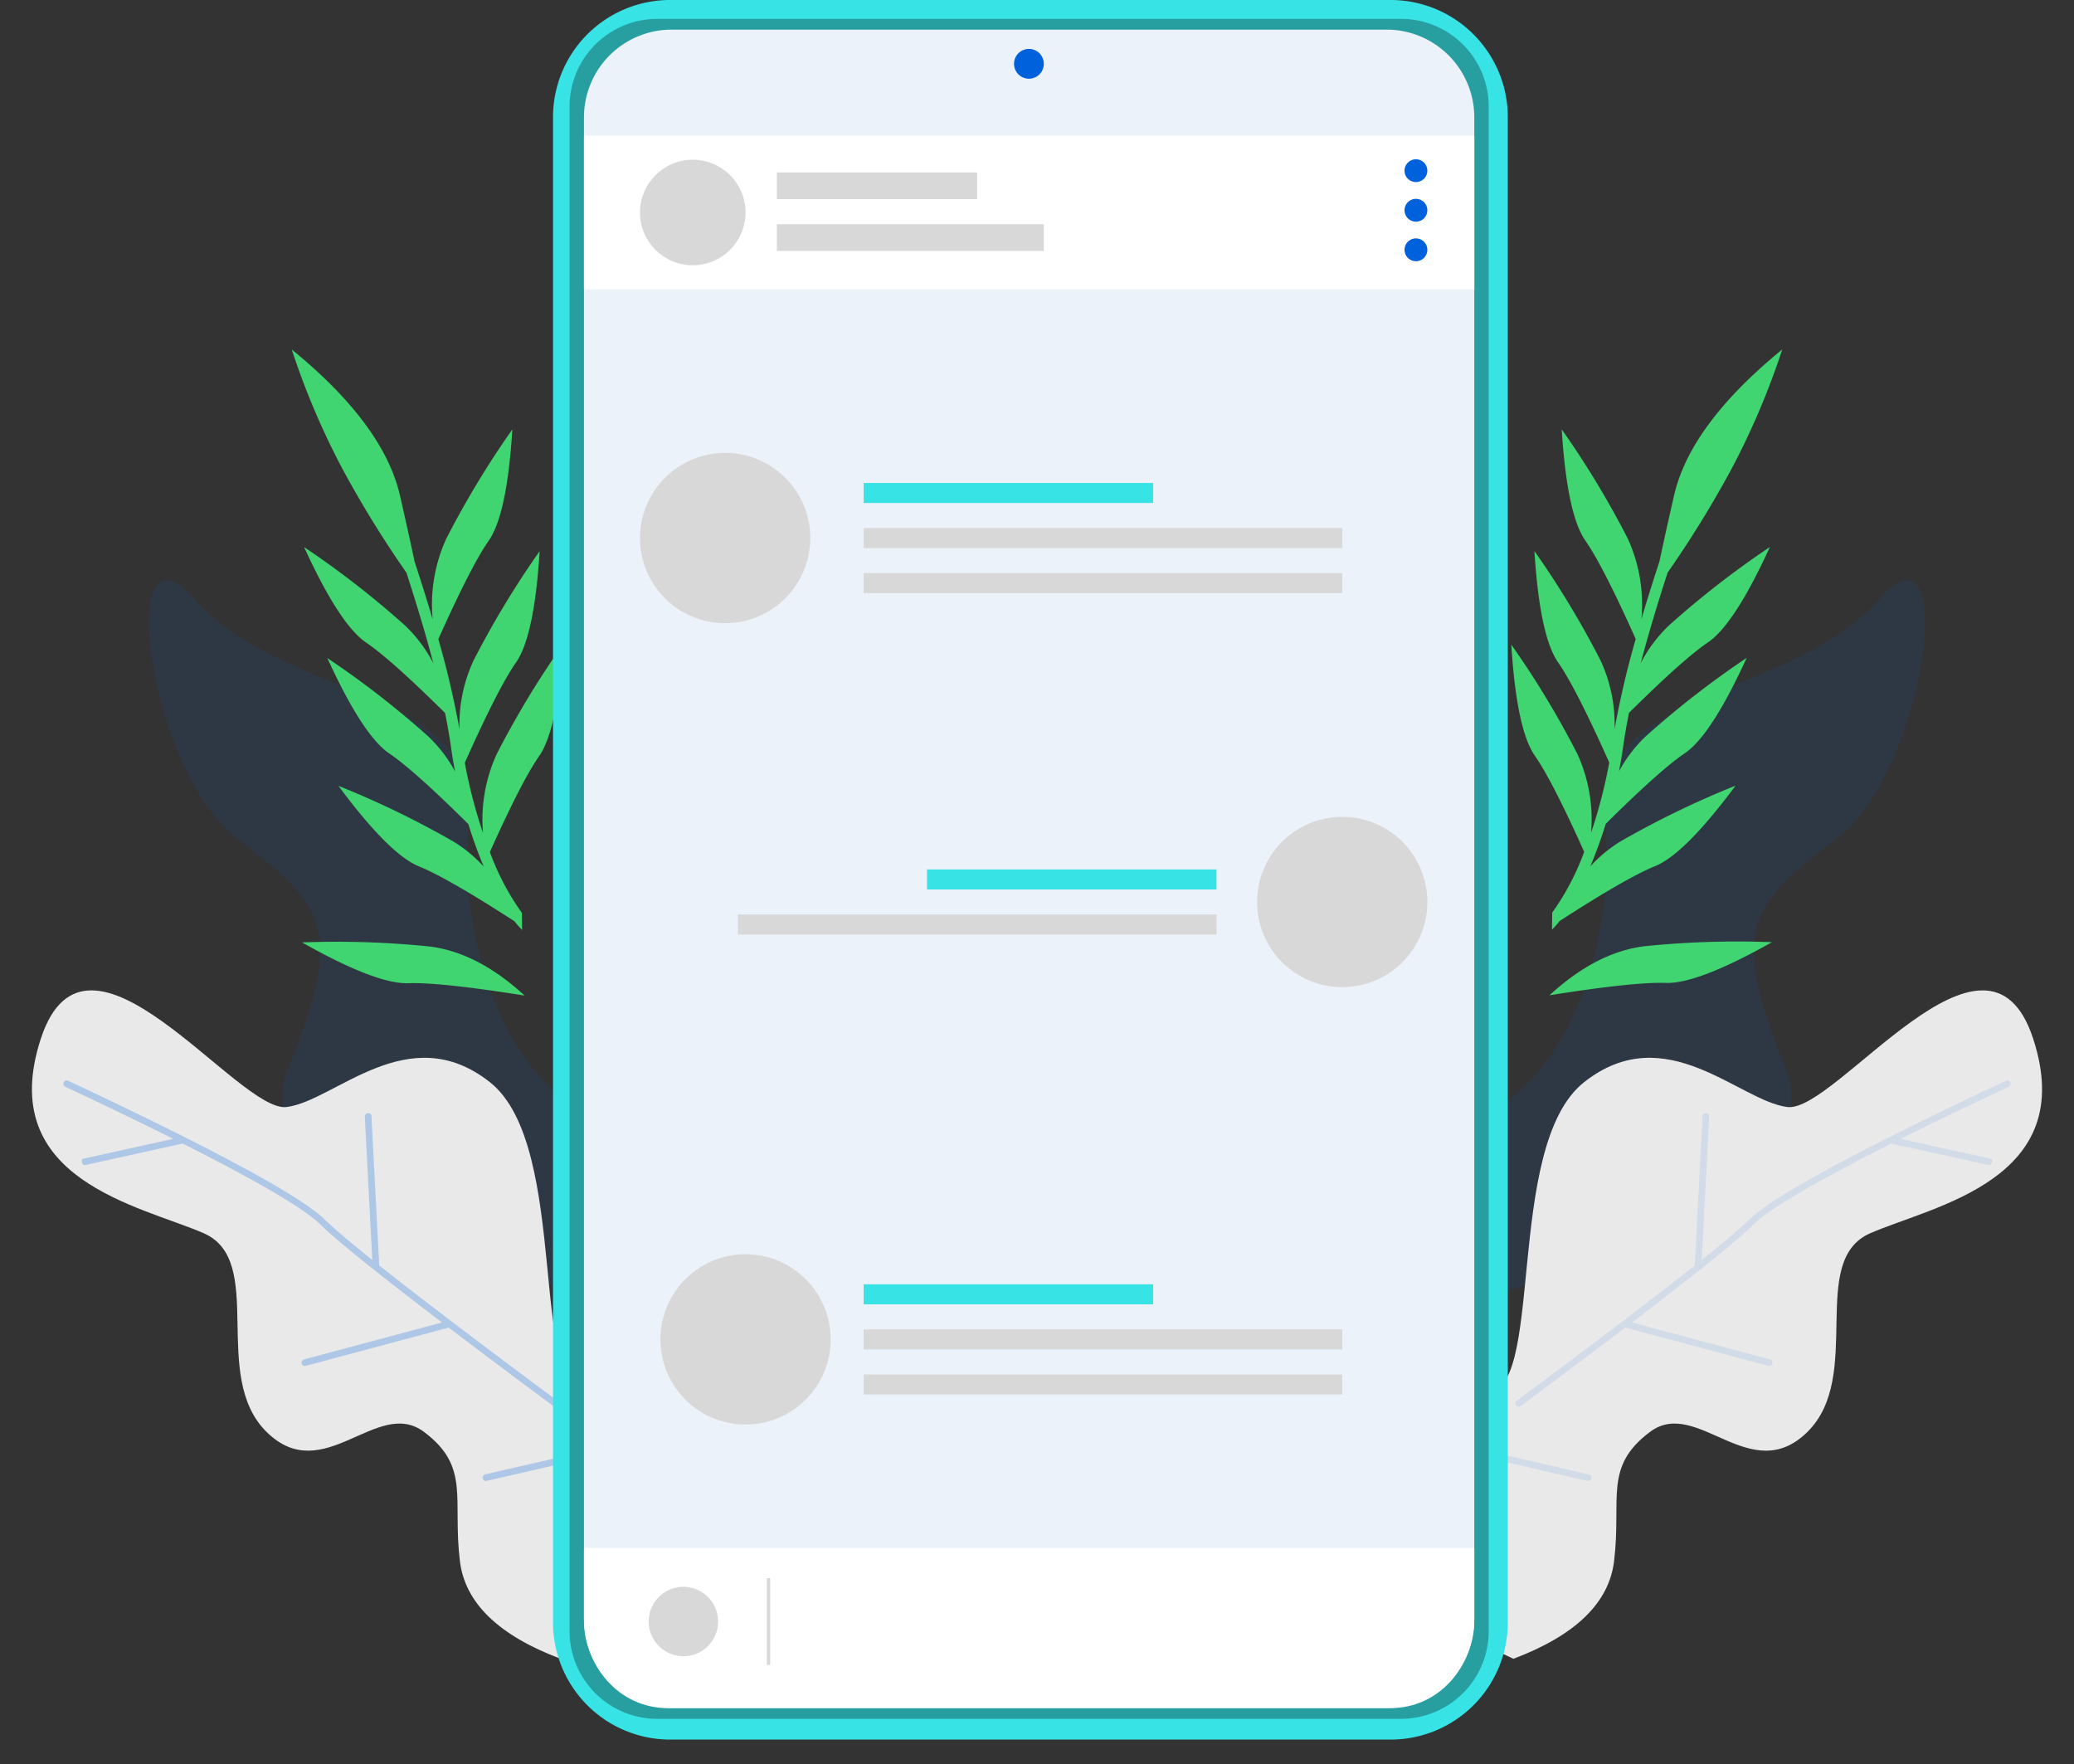
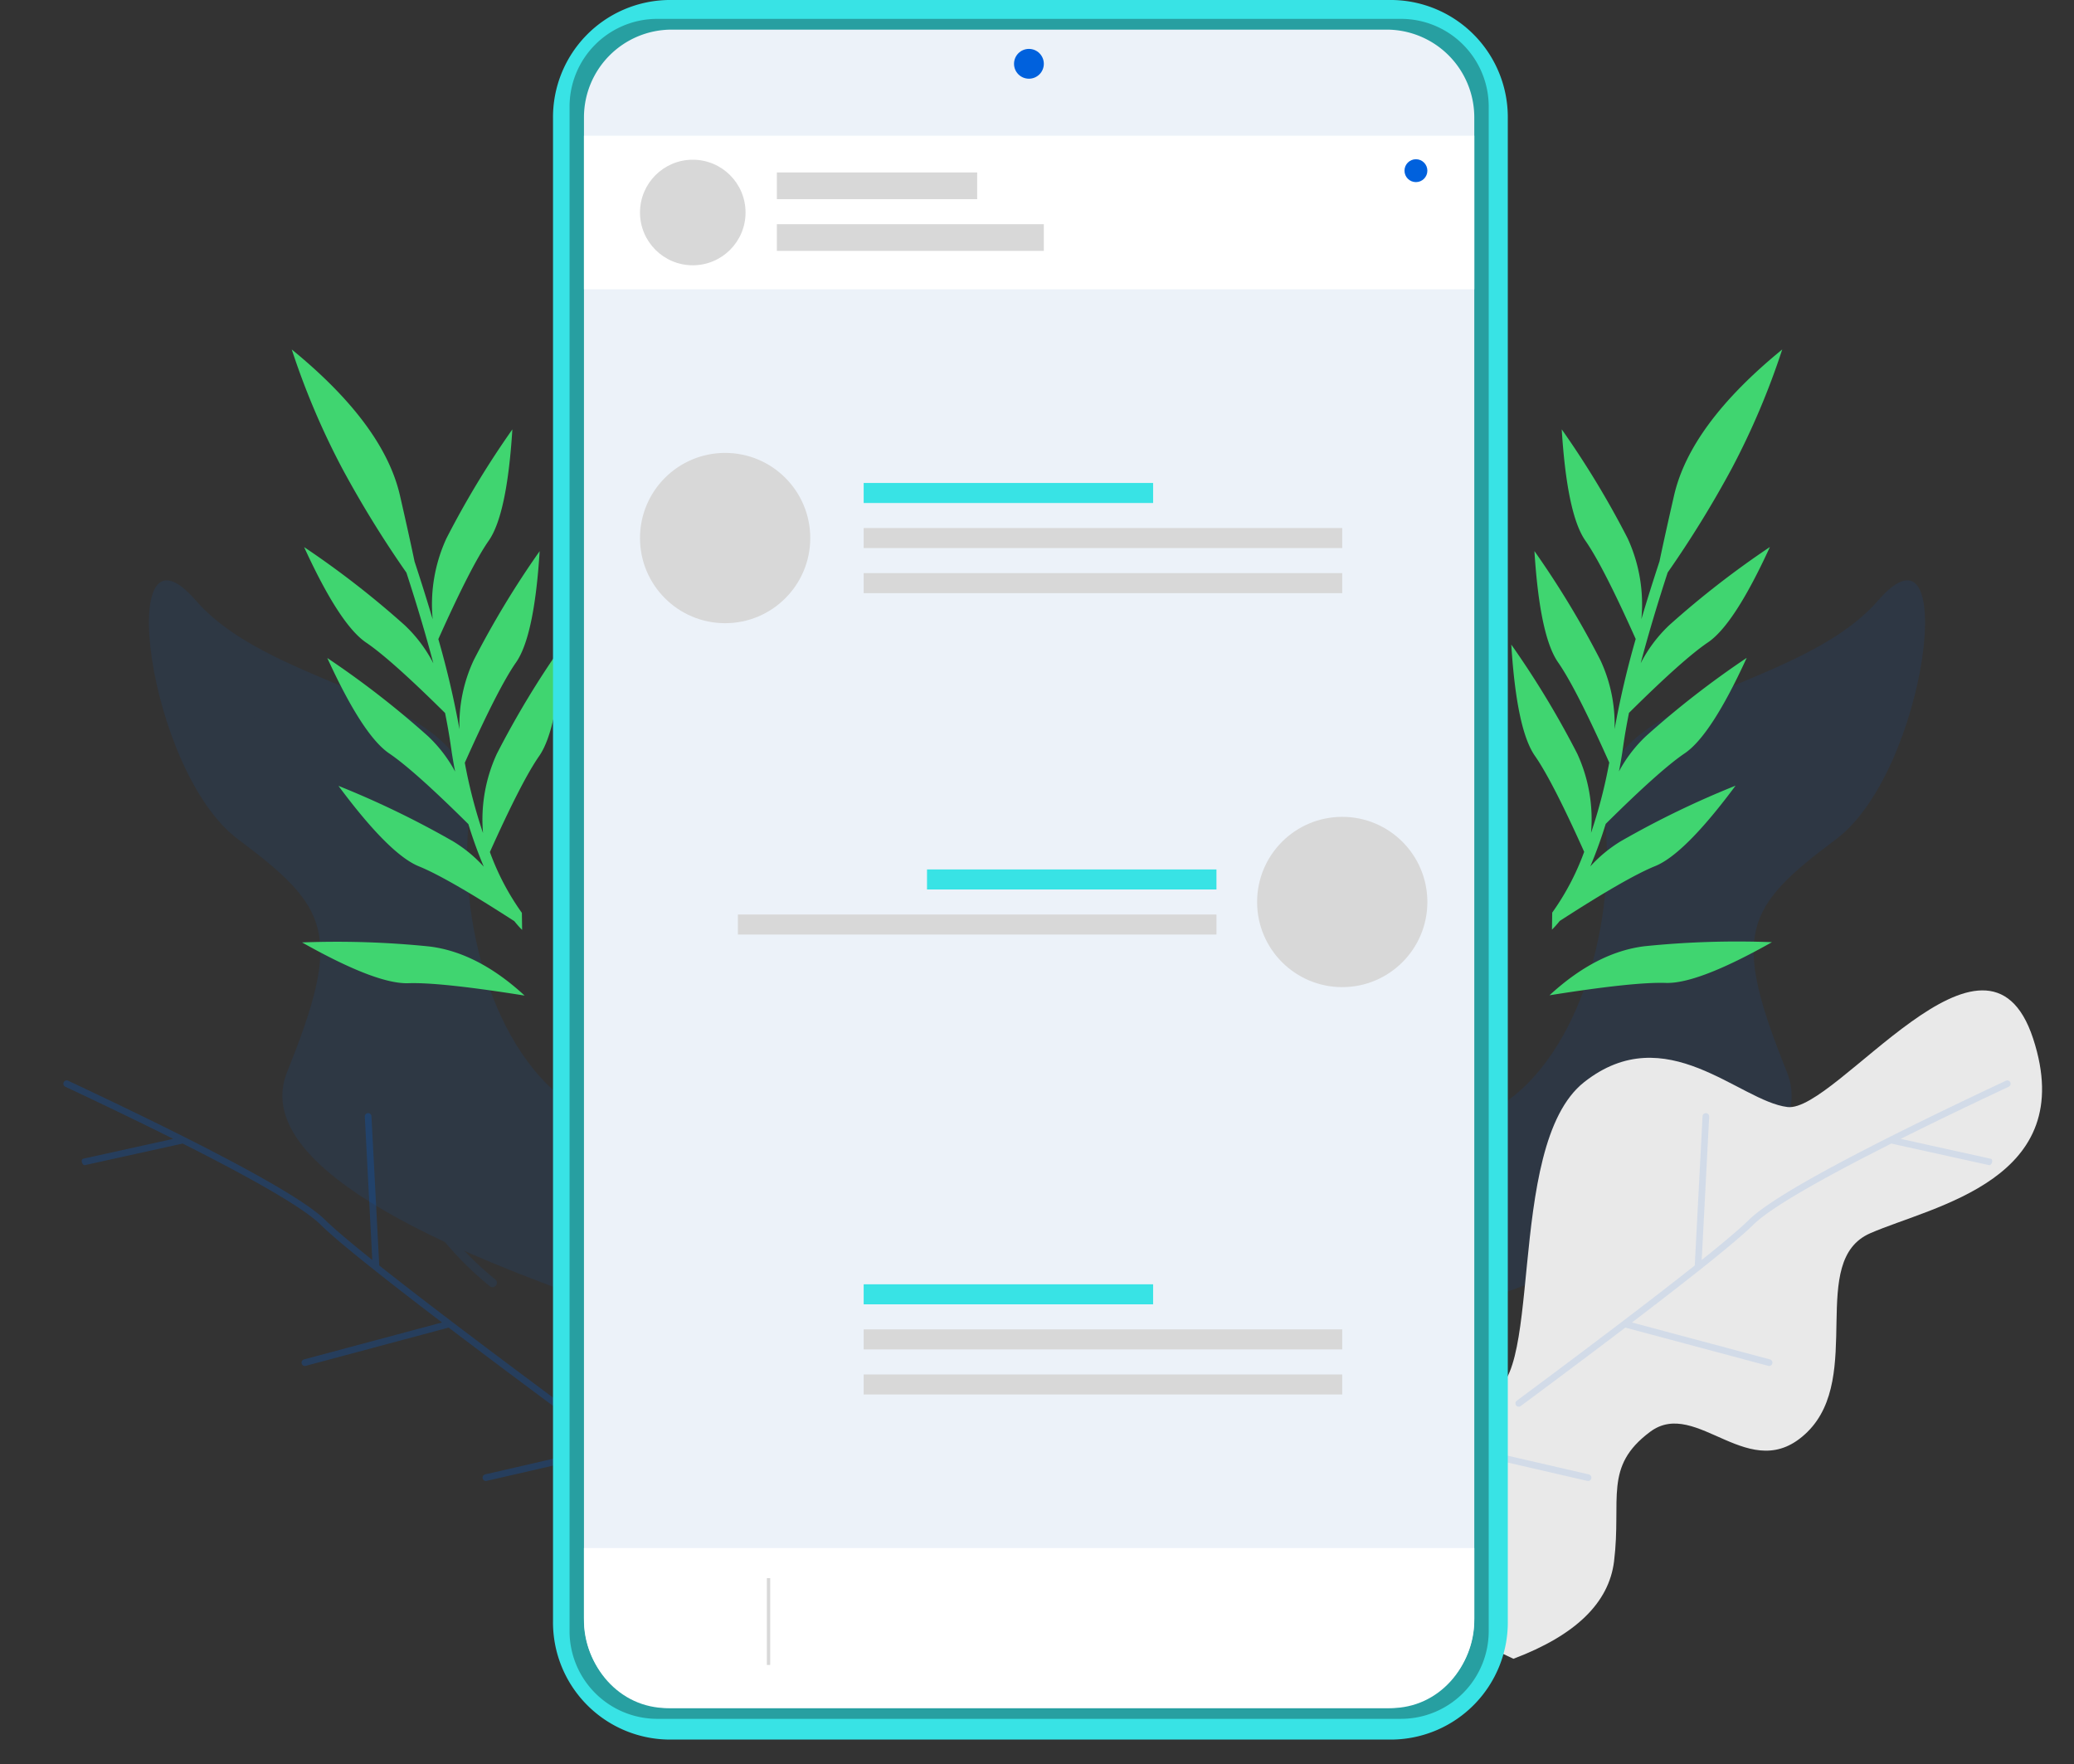
<svg xmlns="http://www.w3.org/2000/svg" width="315.378" height="268.248" viewBox="0 0 315.378 268.248">
  <rect x="0" y="0" width="315.378" height="268.248" fill="#333333" stroke="none" />
  <defs>
    <style>.a,.c,.e,.f,.g{fill:#0061dd;}.a,.b,.e,.h,.i,.j,.k,.m{fill-rule:evenodd;}.a,.c,.d{opacity:0.1;}.b{fill:#e9e9e9;}.g{opacity:0.25;}.h{fill:#40d570;}.i,.o{fill:#38e3e5;}.j{fill:rgba(0,0,0,0.3);}.k{fill:#ecf2f9;}.l,.m{fill:#fff;}.n{fill:#d8d8d8;}</style>
  </defs>
  <g transform="translate(-41.246 -23.423)">
    <g transform="translate(38.964 71.628)">
      <g transform="translate(0 24.145)">
        <g transform="translate(192.269 0)">
          <path class="a" d="M75.453,0Q62.439,37.082,50.122,45.707c-12.317,8.624-14.363,31.869-8.2,49.074s-24.306,24.2-33.244,41S-4.435,112.191,6.762,98.948,19.1,81.421,6.09,62.84Q-6.921,44.26,75.453,0Z" transform="translate(73.519 153.194) rotate(-167)" />
        </g>
        <g transform="translate(205.421 56.967)">
          <path class="b" d="M46.921,0Q35.46,9.843,37.612,19.161c2.151,9.318,6.46,12.941,1.579,20.375s-17.255-2.807-22.474,8.148,8.925,24.465,1.343,31.673S-9.074,97.829,4.913,115.637,29.241,94.745,36.457,93.079s22,6.447,30.336-7S55.613,38.7,64.972,36.544,77.429,25.756,74.7,13.929Q71.968,2.1,46.921,0Z" transform="translate(71.09 138.93) rotate(-160)" />
          <path class="c" d="M41.34,3.789l.059,0L63.979,1.007A.505.505,0,0,0,63.915,0l-.059,0L41.275,2.782a.505.505,0,0,0,.065,1.007ZM2.274,81.724l1.555-1.567C20.19,63.631,29.449,53.155,31.7,48.6l.134-.278q1.2-2.483,4.579-8.026L42.8,61.162a.505.505,0,0,0,.98-.238l-.014-.057L37.121,39.149q5.482-8.92,16-24.931l2.4-3.647a.505.505,0,0,0-.844-.556l-2.741,4.164q-4.538,6.91-8.126,12.483L21.4,28.63a.505.505,0,0,0,.029,1.008l.059,0,21.639-1.9Q33.356,42.949,31,47.743l-.2.422Q28.453,52.886,15.359,66.8l-.024,0h0l-.039,0L.3,68.787c-.184.024-.32.269-.3.547.015.258.156.454.323.461l.039,0,13.911-1.846Q9.38,73.113,3.087,79.47l-1.53,1.542a.505.505,0,0,0,.717.712Z" transform="translate(76.063 112.568) rotate(-160)" />
        </g>
        <g class="d" transform="translate(22.704 16.973) rotate(-13)">
          <path class="e" d="M75.453,139.8Q62.439,102.722,50.122,94.1c-12.317-8.624-14.363-31.869-8.2-49.074s-24.306-24.2-33.244-41S-4.435,27.613,6.762,40.856,19.1,58.382,6.09,76.964Q-6.921,95.544,75.453,139.8Z" transform="translate(0 0)" />
          <path class="f" d="M.1,1.007A.662.662,0,0,1,1.228.318c14.186,23.265,19.35,39.421,15.38,48.6C9.667,64.96,11.057,85.554,22.966,100.8a.662.662,0,0,1-1.044.816C9.817,86.117,8.3,65.276,15.181,48.885l.211-.495C19.128,39.754,14.067,23.917.1,1.007Z" transform="translate(6.858 14.055)" />
        </g>
        <g transform="translate(0 69.904) rotate(-10)">
-           <path class="b" d="M46.921,120.311q-11.461-9.842-9.31-19.161c2.151-9.318,6.46-12.941,1.579-20.375s-17.255,2.808-22.474-8.148,8.925-24.465,1.343-31.673S-9.074,22.483,4.913,4.674,29.241,25.566,36.458,27.232s22-6.447,30.336,7-11.18,47.371-1.821,49.532S77.429,94.556,74.7,106.383Q71.968,118.209,46.921,120.311Z" transform="translate(0 13.137) rotate(-10)" />
          <path class="g" d="M41.34,78.084l.059,0L63.98,80.867a.505.505,0,0,1-.065,1.007l-.059,0L41.276,79.09a.505.505,0,0,1,.065-1.007ZM2.274.149,3.828,1.716C20.19,18.242,29.449,28.718,31.7,33.27l.134.278q1.2,2.483,4.579,8.026L42.8,20.711a.505.505,0,0,1,.98.238l-.014.057L37.122,42.724q5.482,8.921,16,24.931l2.4,3.647a.505.505,0,0,1-.843.556l-2.741-4.164Q47.4,60.783,43.815,55.211L21.4,53.243a.505.505,0,0,1,.029-1.008l.059,0,21.639,1.9Q33.356,38.925,31,34.13l-.2-.421q-2.341-4.722-15.436-18.636l-.024,0h0l-.039,0L.3,13.085c-.184-.024-.32-.269-.3-.547.015-.258.156-.454.323-.461l.039,0,13.911,1.846Q9.38,8.759,3.087,2.4L1.557.861A.505.505,0,0,1,2.274.149Z" transform="translate(6.355 24.166) rotate(-10)" />
        </g>
      </g>
      <path class="h" d="M62.3,74.839q6.855-2.764,16.254-.483-12.2,4.427-16.37,6.926T45.055,83.691A138.385,138.385,0,0,1,62.3,74.839ZM35.214,0q5.562,11.709,5.058,16.545-.483,4.651.555,16.786a138.969,138.969,0,0,1,9.455,10.432,23.046,23.046,0,0,1-3.2-10.216,138.472,138.472,0,0,1,.732-19.374q5.562,11.71,5.058,16.545-.49,4.71.582,17.1a76.807,76.807,0,0,0,7.6,8,23.861,23.861,0,0,1-4-11.538,138.47,138.47,0,0,1,.732-19.374q5.561,11.709,5.058,16.545-.475,4.573.521,16.384A38.513,38.513,0,0,0,72.1,63.563l1.29,2.249a15.344,15.344,0,0,1-1.675-.587q-12.1-.822-16.727-.258-4.826.587-16.63-4.769a138.457,138.457,0,0,1,19.358-1.071,20.939,20.939,0,0,1,5.912,1.1,68.261,68.261,0,0,1-5.183-4.518q-11.186-3.159-15.711-3.56-4.843-.429-15.276-8.122A138.4,138.4,0,0,1,46.613,47a21.229,21.229,0,0,1,6.2,2.7q-1.038-1.233-2.012-2.5l-.413-.542q-1.426-1.892-3.224-4Q36,39.513,31.48,39.113,26.637,38.683,16.2,30.99a138.457,138.457,0,0,1,19.157,2.978,21.391,21.391,0,0,1,6.585,2.947Q37.52,32.286,31.685,26.85A161.271,161.271,0,0,1,15.428,17.7,115.281,115.281,0,0,1,0,5.635q17.75,3.2,25.148,11.442,4.188,4.666,6.805,7.7l-.36-.333q3.787,3.494,7.018,6.673a24,24,0,0,1-4.13-11.748A138.472,138.472,0,0,1,35.214,0Z" transform="matrix(0.875, 0.485, -0.485, 0.875, 49.381, 0)" />
      <path class="h" d="M62.3,8.855q6.854,2.764,16.253.483-12.2-4.427-16.37-6.926T45.055,0A138.383,138.383,0,0,0,62.3,8.855ZM35.214,83.694q5.561-11.709,5.058-16.545-.483-4.651.556-16.786a138.839,138.839,0,0,0,9.455-10.432,23.053,23.053,0,0,0-3.2,10.216,138.407,138.407,0,0,0,.733,19.374q5.561-11.71,5.058-16.545-.489-4.71.582-17.1a76.809,76.809,0,0,1,7.6-8,23.861,23.861,0,0,0-4,11.538,138.474,138.474,0,0,0,.732,19.374q5.562-11.709,5.058-16.545-.475-4.573.522-16.384A38.51,38.51,0,0,1,72.1,20.131l1.29-2.249a15.352,15.352,0,0,0-1.675.587q-12.1.822-16.727.258-4.826-.587-16.63,4.769a138.461,138.461,0,0,0,19.358,1.071,20.935,20.935,0,0,0,5.912-1.1,68.263,68.263,0,0,0-5.183,4.518q-11.186,3.159-15.711,3.561-4.843.429-15.276,8.122A138.408,138.408,0,0,0,46.613,36.69a21.229,21.229,0,0,0,6.2-2.7q-1.038,1.233-2.012,2.5l-.413.542q-1.426,1.892-3.224,4Q36,44.18,31.48,44.581,26.637,45.01,16.2,52.7a138.47,138.47,0,0,0,19.158-2.978,21.394,21.394,0,0,0,6.585-2.947q-4.427,4.63-10.261,10.066a161.154,161.154,0,0,0-16.257,9.151A115.253,115.253,0,0,0,0,78.059q17.75-3.2,25.148-11.442,4.188-4.666,6.805-7.7l-.36.333q3.787-3.494,7.018-6.673a24.008,24.008,0,0,0-4.13,11.748A138.4,138.4,0,0,0,35.214,83.694Z" transform="translate(311.136 73.2) rotate(151)" />
    </g>
    <g transform="translate(125.339 23.423)">
      <g transform="translate(0 0)">
        <g transform="translate(0 0)">
          <path class="i" d="M128.547,264.838H18.528A17.82,17.82,0,0,1,.944,246.79V18.4A17.821,17.821,0,0,1,18.528.355H128.547A17.821,17.821,0,0,1,146.131,18.4V246.79a17.82,17.82,0,0,1-17.584,18.048" transform="translate(-0.944 -0.355)" />
          <path class="j" d="M132.33,264.469H19.241A13.339,13.339,0,0,1,5.9,251.129V19.344A13.339,13.339,0,0,1,19.241,6.005H132.33A13.339,13.339,0,0,1,145.67,19.344V251.129a13.339,13.339,0,0,1-13.339,13.339" transform="translate(-3.385 -3.137)" />
          <path class="k" d="M132.265,264.42H23.554A13.34,13.34,0,0,1,10.215,251.08V22.566A13.339,13.339,0,0,1,23.554,9.227h108.71A13.339,13.339,0,0,1,145.6,22.566V251.08a13.34,13.34,0,0,1-13.339,13.339" transform="translate(-5.509 -4.723)" />
        </g>
        <rect class="l" width="135.389" height="23.352" transform="translate(4.706 20.633)" />
        <path class="m" d="M380.6,470v10.661c0,7.359-5.367,13.669-12.691,13.669H257.906c-7.311,0-12.691-6.31-12.691-13.669V470Z" transform="translate(-240.509 -234.633)" />
        <circle class="f" cx="2.266" cy="2.266" r="2.266" transform="translate(70.102 7.435)" />
        <circle class="f" cx="1.739" cy="1.739" r="1.739" transform="translate(129.478 24.21)" />
-         <circle class="f" cx="1.739" cy="1.739" r="1.739" transform="translate(129.478 30.227)" />
-         <circle class="f" cx="1.739" cy="1.739" r="1.739" transform="translate(129.478 36.243)" />
        <circle class="n" cx="8.025" cy="8.025" r="8.025" transform="translate(13.227 24.284)" />
        <circle class="n" cx="12.945" cy="12.945" r="12.945" transform="translate(13.227 68.86)" />
        <circle class="n" cx="12.945" cy="12.945" r="12.945" transform="translate(107.066 124.193)" />
-         <circle class="n" cx="12.945" cy="12.945" r="12.945" transform="translate(16.332 190.695)" />
-         <circle class="n" cx="5.28" cy="5.28" r="5.28" transform="translate(14.547 241.256)" />
        <rect class="n" width="0.508" height="13.199" transform="translate(32.518 239.936)" />
        <rect class="n" width="30.459" height="4.061" transform="translate(34.041 26.218)" />
        <rect class="n" width="40.593" height="4.061" transform="translate(34.041 34.086)" />
        <rect class="o" width="44.013" height="3.046" transform="translate(47.239 73.429)" />
        <rect class="o" width="44.013" height="3.046" transform="translate(47.239 195.263)" />
        <rect class="o" width="44.013" height="3.046" transform="translate(56.872 132.189)" />
        <rect class="n" width="72.771" height="3.046" transform="translate(47.239 80.282)" />
        <rect class="n" width="72.771" height="3.046" transform="translate(47.239 202.117)" />
        <rect class="n" width="72.771" height="3.046" transform="translate(28.114 139.042)" />
        <rect class="n" width="72.771" height="3.046" transform="translate(47.239 87.135)" />
        <rect class="n" width="72.771" height="3.046" transform="translate(47.239 208.97)" />
      </g>
    </g>
  </g>
</svg>